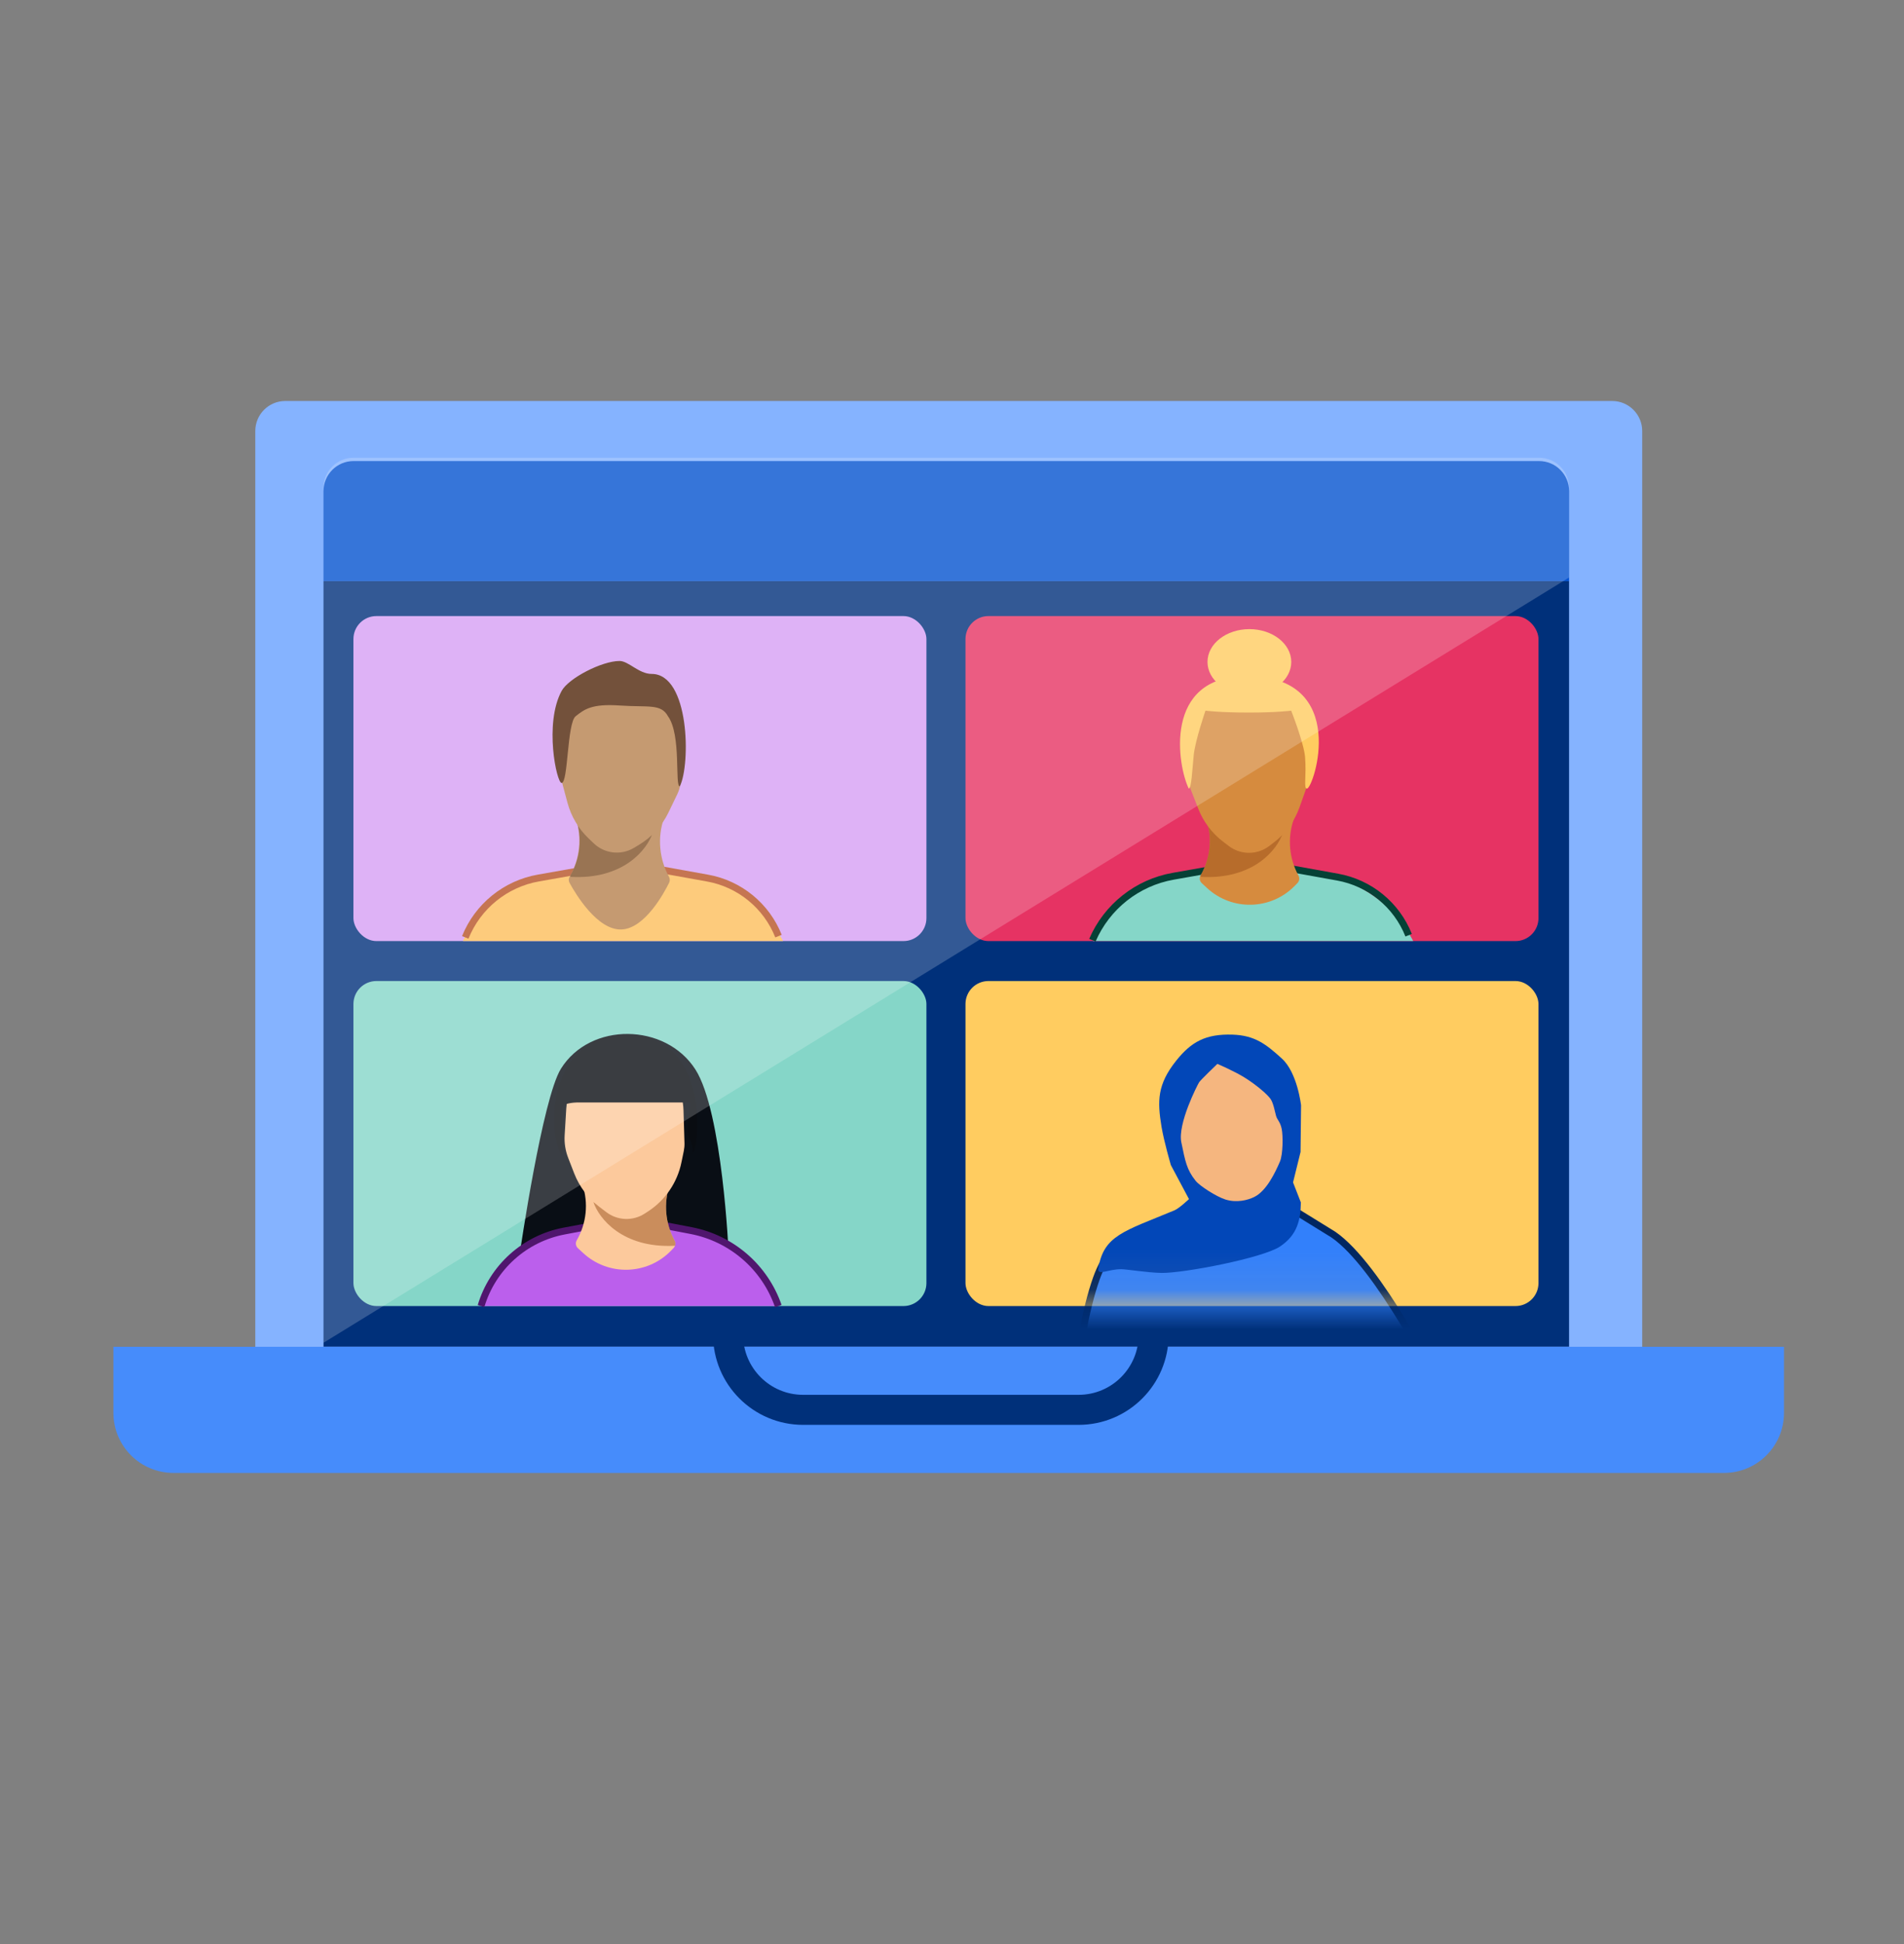
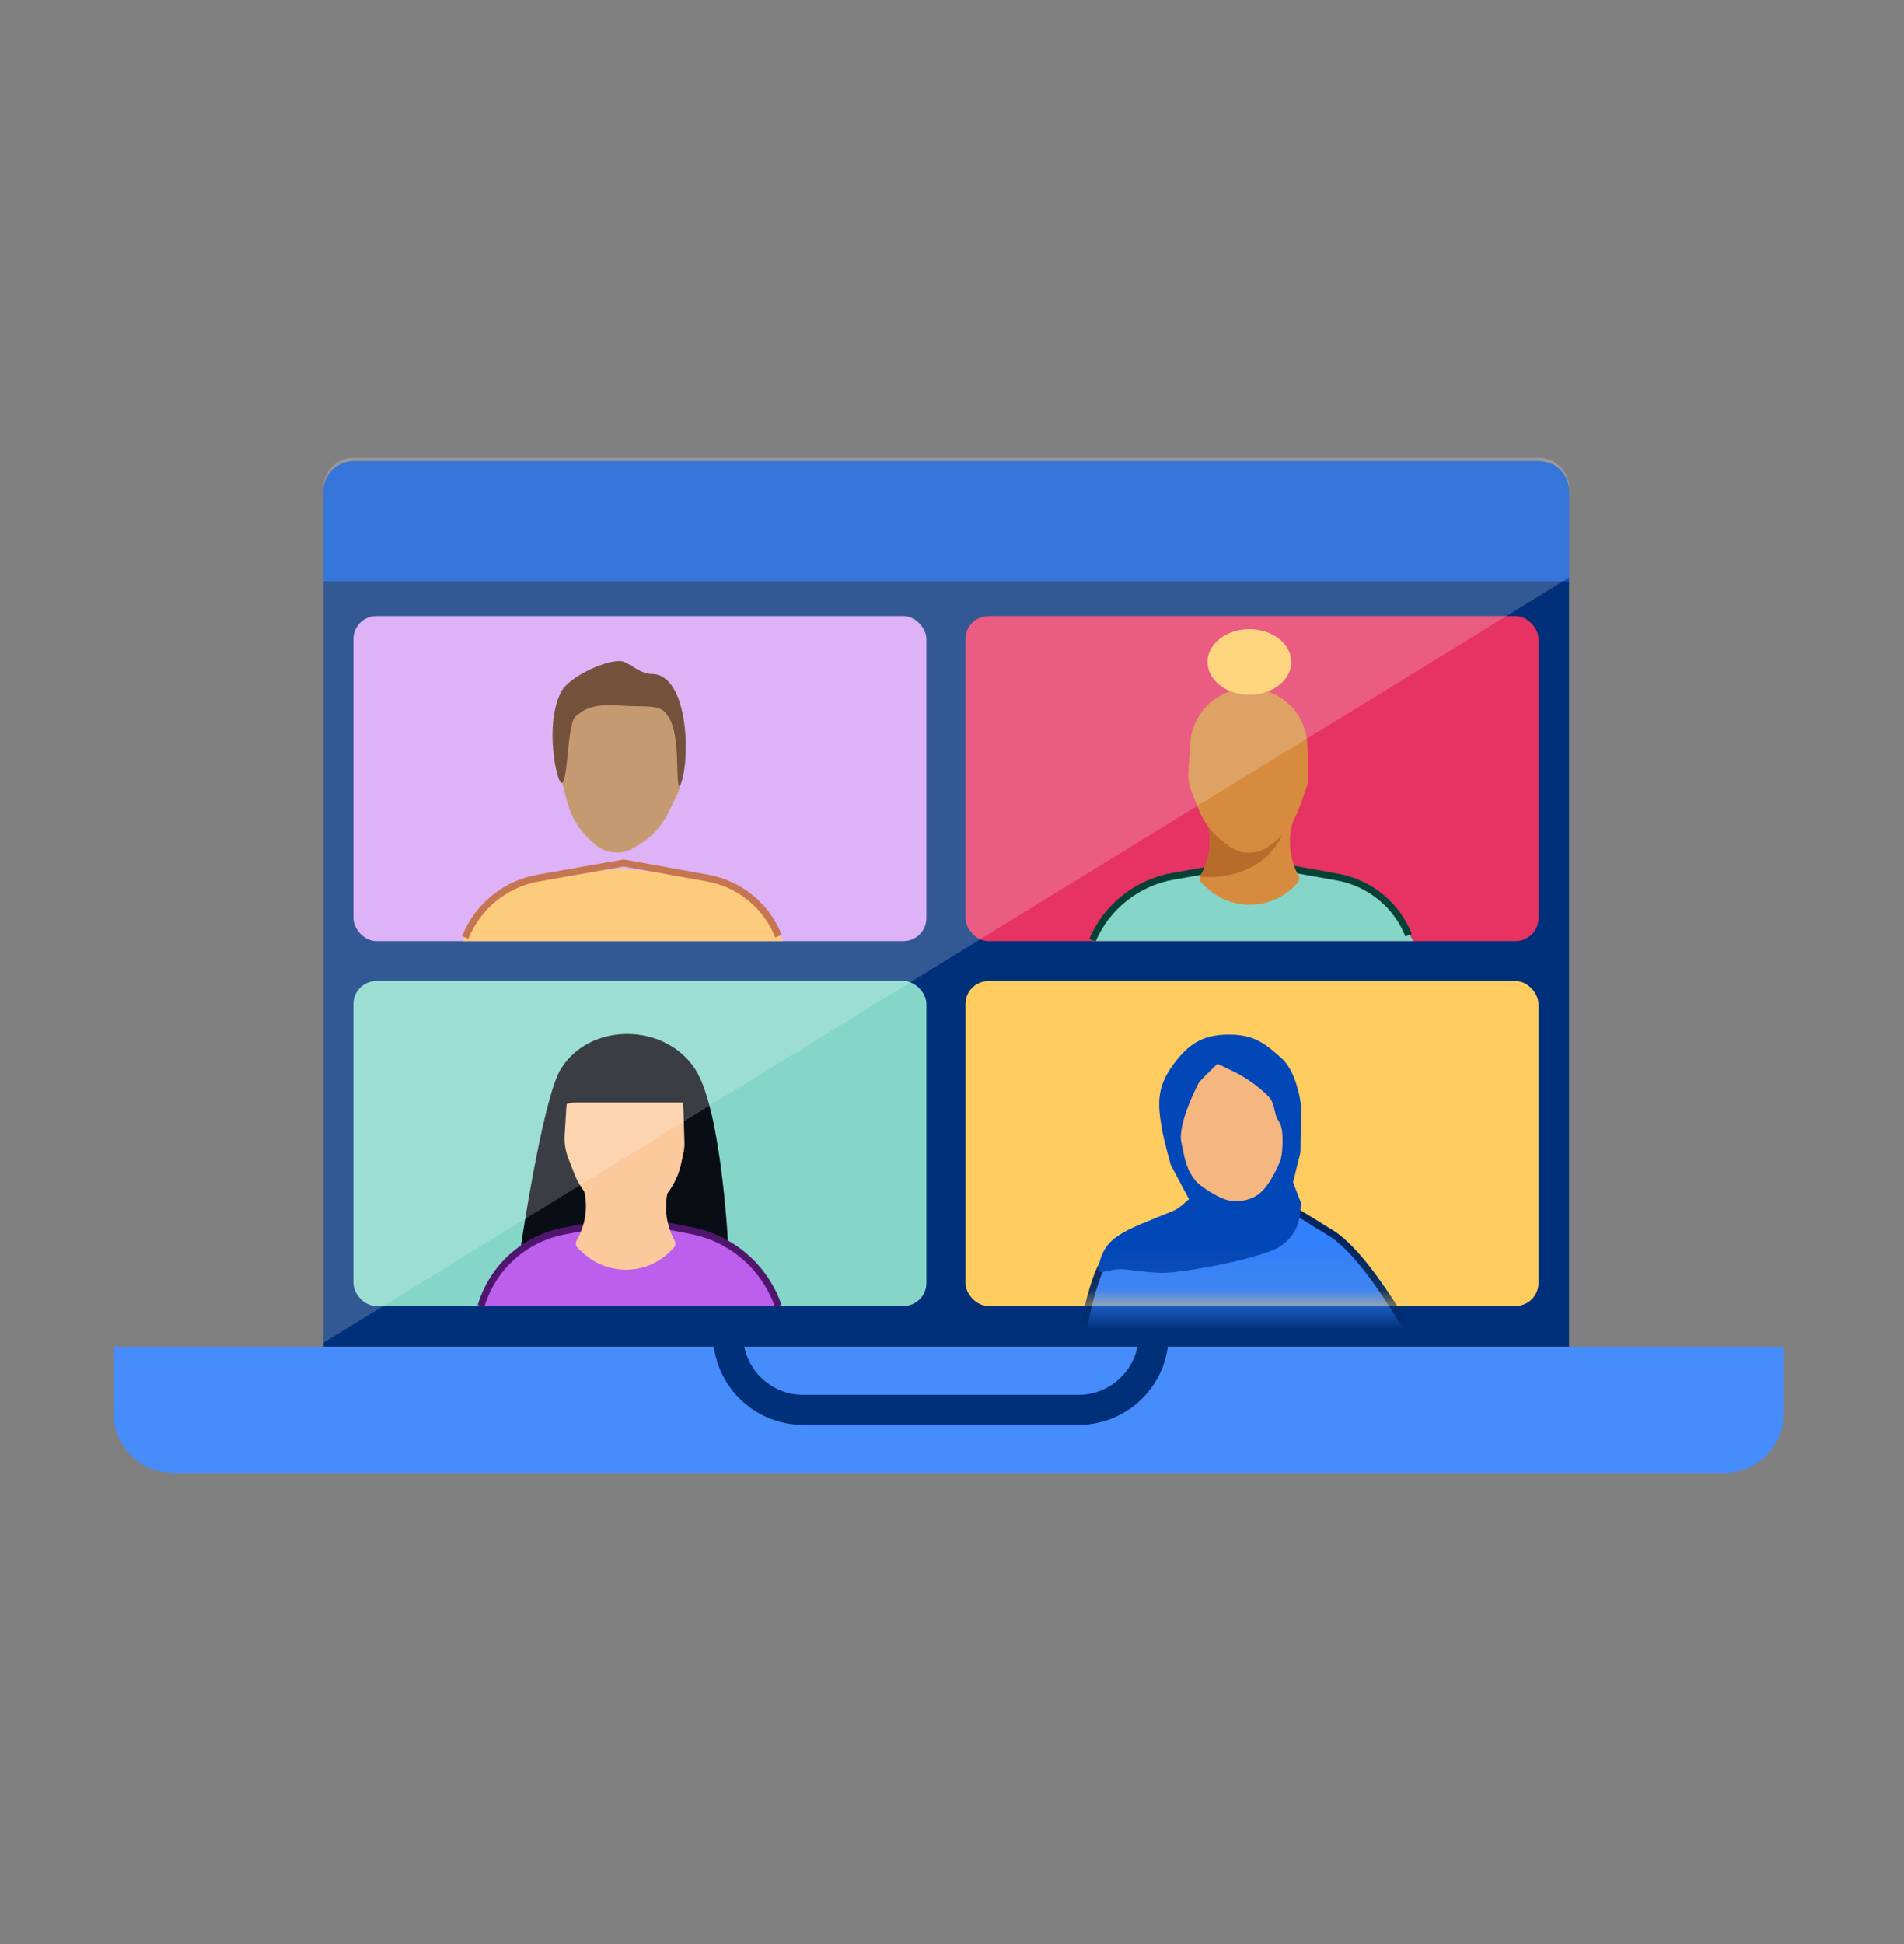
<svg xmlns="http://www.w3.org/2000/svg" width="48" height="49" viewBox="0 0 48 49" fill="none">
  <rect x="0" y="0" width="48" height="49" fill="#808080" stroke="none" />
-   <path d="M6.436 10.864C6.436 10.446 6.774 10.107 7.192 10.107H40.643C41.061 10.107 41.4 10.446 41.4 10.864V33.947H6.436V10.864Z" fill="#85B3FF" />
  <path d="M2.859 33.946H44.975V35.612C44.975 36.447 44.297 37.125 43.462 37.125H4.373C3.537 37.125 2.859 36.447 2.859 35.612V33.946Z" fill="#468CFB" />
  <path d="M18.355 33.549V33.644C18.355 34.688 19.202 35.535 20.247 35.535H27.191C28.236 35.535 29.083 34.688 29.083 33.644V33.549" stroke="#00307A" stroke-width="0.757" stroke-linecap="round" />
  <path d="M8.156 12.378C8.156 11.96 8.495 11.621 8.913 11.621H38.8C39.218 11.621 39.557 11.96 39.557 12.378V14.648H8.156V12.378Z" fill="#0452D0" />
  <rect x="8.156" y="14.648" width="31.4" height="19.294" fill="#00307A" />
  <rect x="8.91" y="15.528" width="14.445" height="8.192" rx="0.579" fill="#D69FF4" />
  <path d="M11.67 23.718C12.146 22.737 13.11 22.085 14.197 22.008L15.631 21.906L17.127 22.009C18.236 22.086 19.226 22.733 19.741 23.718V23.718H11.67V23.718Z" fill="#FCBE5B" />
  <path d="M19.626 23.595V23.595C19.323 22.831 18.646 22.277 17.837 22.132L15.722 21.751L13.576 22.13C12.743 22.276 12.045 22.843 11.729 23.627V23.627" stroke="#B75327" stroke-width="0.174" />
-   <path d="M14.511 20.612H16.741L16.735 20.63C16.572 21.116 16.619 21.649 16.865 22.099V22.099C16.89 22.146 16.893 22.201 16.869 22.249C16.737 22.516 16.257 23.398 15.675 23.427C15.063 23.458 14.511 22.532 14.358 22.252C14.331 22.203 14.333 22.144 14.361 22.096V22.096C14.621 21.649 14.676 21.112 14.514 20.621L14.511 20.612Z" fill="#B7814E" />
  <g style="mix-blend-mode:multiply" opacity="0.5">
-     <path fill-rule="evenodd" clip-rule="evenodd" d="M14.382 22.061C14.629 21.635 14.681 21.124 14.526 20.657L14.515 20.623C14.682 20.896 15.137 21.414 15.673 21.389L16.45 21.001C16.32 21.4 15.725 22.178 14.379 22.101L14.382 22.061Z" fill="#472101" />
-   </g>
+     </g>
  <path d="M14.287 18.58C14.395 17.95 14.895 17.462 15.527 17.368V17.368C16.468 17.229 17.294 18.001 17.218 18.949L17.157 19.718C17.148 19.821 17.121 19.922 17.076 20.015L16.853 20.477C16.689 20.817 16.43 21.101 16.107 21.295L15.984 21.369C15.659 21.565 15.243 21.519 14.969 21.257L14.842 21.136C14.584 20.89 14.399 20.578 14.306 20.234L14.178 19.755C14.14 19.614 14.134 19.467 14.158 19.323L14.287 18.58Z" fill="#B7814E" />
  <path d="M14.513 18.052C14.732 17.879 14.917 17.734 15.619 17.782C16.351 17.832 16.663 17.731 16.839 18.052C17.182 18.522 17.006 19.821 17.138 19.821C17.413 19.267 17.386 16.986 16.427 16.986C16.107 16.986 15.845 16.66 15.619 16.66C15.173 16.66 14.331 17.095 14.158 17.416C13.713 18.242 14.034 19.735 14.158 19.735C14.326 19.735 14.294 18.224 14.513 18.052Z" fill="#50250A" />
  <rect x="8.91" y="24.727" width="14.445" height="8.192" rx="0.579" fill="#85D6C8" />
  <path d="M14.142 26.936C14.882 25.751 16.778 25.78 17.531 26.956C18.215 28.026 18.369 31.587 18.369 31.587H13.105C13.105 31.587 13.672 27.688 14.142 26.936Z" fill="#090E15" />
  <path d="M12.127 32.919C12.417 31.945 13.227 31.216 14.225 31.028L15.868 30.719L17.424 31.017C18.443 31.213 19.281 31.938 19.621 32.919V32.919H12.127V32.919Z" fill="#BB5FEC" />
  <path d="M19.621 32.919V32.919C19.281 31.938 18.443 31.213 17.424 31.017L15.868 30.719L14.225 31.028C13.227 31.216 12.417 31.945 12.127 32.919V32.919" stroke="#50166E" stroke-width="0.174" />
  <path d="M14.669 29.812H16.899L16.882 29.864C16.726 30.329 16.771 30.837 17.006 31.267V31.267C17.04 31.33 17.029 31.408 16.979 31.459L16.911 31.529C16.311 32.141 15.333 32.165 14.703 31.584L14.568 31.46C14.514 31.409 14.501 31.327 14.539 31.263V31.263C14.786 30.837 14.839 30.325 14.684 29.858L14.669 29.812Z" fill="#FCC99C" />
  <g style="mix-blend-mode:multiply" opacity="0.5">
-     <path fill-rule="evenodd" clip-rule="evenodd" d="M16.843 30.001C16.737 30.427 16.794 30.88 17.006 31.269C17.029 31.31 17.032 31.357 17.018 31.399C15.682 31.471 15.09 30.696 14.961 30.299L15.738 30.687C16.225 30.71 16.645 30.284 16.843 30.001Z" fill="#98511B" />
-   </g>
+     </g>
  <path d="M14.276 27.936C14.315 27.299 14.759 26.759 15.377 26.596V26.596C16.297 26.355 17.203 27.032 17.231 27.983L17.256 28.811C17.258 28.877 17.252 28.943 17.239 29.008L17.18 29.294C17.077 29.801 16.776 30.246 16.343 30.53L16.257 30.586C15.958 30.782 15.569 30.768 15.285 30.552L15.108 30.417C14.825 30.2 14.607 29.911 14.477 29.579L14.325 29.187C14.254 29.005 14.223 28.809 14.235 28.614L14.276 27.936Z" fill="#FCC99C" />
  <path d="M17.408 27.787H15.874H14.587C14.417 27.787 14.214 27.818 14.17 27.899C14.126 27.98 14.215 28.719 14.17 29.135C13.776 28.537 13.815 26.087 15.783 26.087C17.947 26.087 17.602 28.944 17.478 29.039C17.466 29.048 17.458 29.056 17.452 29.062C17.43 29.085 17.441 29.088 17.452 29.062C17.47 29.019 17.489 28.893 17.356 28.637C17.293 28.516 17.408 27.787 17.408 27.787Z" fill="#090C11" />
  <rect x="24.34" y="15.528" width="14.445" height="8.192" rx="0.579" fill="#E63363" />
  <path d="M27.557 23.719C28.033 22.738 28.996 22.086 30.084 22.009L31.517 21.907L33.013 22.011C34.122 22.087 35.112 22.734 35.627 23.719V23.719H27.557V23.719Z" fill="#85D6C8" />
  <path d="M35.512 23.572V23.572C35.208 22.807 34.532 22.254 33.722 22.108L31.608 21.727L29.577 22.086C28.669 22.246 27.904 22.852 27.539 23.698V23.698" stroke="#064136" stroke-width="0.174" />
  <path d="M30.397 20.612H32.628L32.611 20.664C32.454 21.129 32.499 21.637 32.734 22.067V22.067C32.769 22.13 32.758 22.208 32.708 22.259L32.64 22.328C32.039 22.941 31.061 22.965 30.431 22.384L30.297 22.26C30.242 22.209 30.23 22.127 30.267 22.063V22.063C30.515 21.637 30.567 21.125 30.412 20.657L30.397 20.612Z" fill="#D68B3E" />
  <g style="mix-blend-mode:multiply" opacity="0.5">
    <path fill-rule="evenodd" clip-rule="evenodd" d="M30.269 22.061C30.515 21.635 30.568 21.124 30.413 20.657L30.402 20.623C30.569 20.896 31.024 21.414 31.56 21.389L32.337 21.001C32.207 21.4 31.612 22.178 30.266 22.101L30.269 22.061Z" fill="#974E17" />
  </g>
  <path d="M30.005 18.736C30.044 18.099 30.488 17.558 31.105 17.396V17.396C32.025 17.155 32.931 17.832 32.959 18.782L32.983 19.553C32.986 19.657 32.969 19.761 32.935 19.858L32.763 20.342C32.638 20.697 32.411 21.008 32.112 21.236L31.998 21.323C31.696 21.553 31.278 21.553 30.977 21.323L30.837 21.216C30.553 21 30.335 20.71 30.206 20.378L30.026 19.917C29.973 19.781 29.95 19.635 29.959 19.489L30.005 18.736Z" fill="#D68B3E" />
-   <path d="M32.551 17.912C32.551 17.912 32.2 17.96 31.485 17.96C30.751 17.96 30.39 17.912 30.39 17.912C30.39 17.912 30.131 18.662 30.094 19.031C30.057 19.4 30.037 19.877 29.969 19.877C29.693 19.323 29.3 17.041 31.429 17.041C34.052 17.041 33.116 19.877 32.948 19.877C32.859 19.877 32.939 19.573 32.901 19.082C32.873 18.733 32.551 17.912 32.551 17.912Z" fill="#FFCC60" />
  <ellipse cx="31.497" cy="16.684" rx="1.056" ry="0.827" fill="#FFCC60" />
  <rect x="24.34" y="24.727" width="14.445" height="8.192" rx="0.579" fill="#FFCC60" />
  <mask id="mask0_663_76692" style="mask-type:alpha" maskUnits="userSpaceOnUse" x="24" y="24" width="15" height="9">
    <rect x="24.34" y="24.727" width="14.445" height="8.192" rx="0.579" fill="#C4C4C4" />
  </mask>
  <g mask="url(#mask0_663_76692)">
    <path d="M29.926 30.538L28.579 31.218C28.579 31.218 28.217 30.613 27.643 32.215C27.069 33.817 26.945 36.756 26.945 36.756L34.512 36.687L34.287 35.341L36.25 34.904C36.25 34.904 34.765 31.907 33.614 31.118V31.132L32.422 30.382L29.926 30.538Z" fill="#3280FB" />
    <path d="M29.926 30.538C28.861 31.076 28.068 31.029 27.643 32.215C27.069 33.817 26.945 36.756 26.945 36.756L34.512 36.687L34.287 35.341L36.25 34.904C36.25 34.904 34.765 31.907 33.614 31.118L32.422 30.382L29.926 30.538Z" stroke="#002661" stroke-width="0.174" />
    <path d="M29.518 29.367C29.518 29.367 29.346 28.782 29.282 28.4C29.174 27.747 29.175 27.332 29.653 26.733C30.032 26.259 30.395 26.056 31.074 26.078C31.64 26.096 31.927 26.327 32.318 26.683C32.708 27.038 32.8 27.859 32.8 27.859L32.787 29.035L32.598 29.802L32.795 30.308C32.787 30.749 32.708 31.123 32.273 31.416C31.839 31.709 29.833 32.093 29.282 32.084C28.929 32.078 28.394 31.99 28.267 31.99C27.939 31.989 27.691 32.151 27.687 31.994C27.687 31.991 27.687 31.989 27.688 31.986C27.814 31.134 28.342 31.035 29.609 30.506C29.73 30.455 29.974 30.223 29.974 30.223L29.518 29.367Z" fill="#0247B8" />
    <path d="M30.69 26.815C30.69 26.815 30.266 27.221 30.229 27.28C30.191 27.339 29.683 28.324 29.782 28.795C29.88 29.266 29.914 29.477 30.141 29.761C30.248 29.896 30.672 30.164 30.891 30.233C31.176 30.323 31.454 30.251 31.619 30.17C31.928 30.019 32.149 29.553 32.267 29.278C32.345 29.096 32.348 28.623 32.311 28.449C32.274 28.274 32.201 28.231 32.17 28.127C32.14 28.023 32.106 27.811 32.032 27.701C31.956 27.59 31.686 27.354 31.384 27.164C31.123 27 30.69 26.815 30.69 26.815Z" fill="#F5B67F" />
  </g>
  <path opacity="0.2" d="M8.156 12.294C8.156 11.876 8.495 11.537 8.913 11.537H38.8C39.218 11.537 39.557 11.876 39.557 12.294V14.556L8.156 33.844V12.294Z" fill="white" />
</svg>